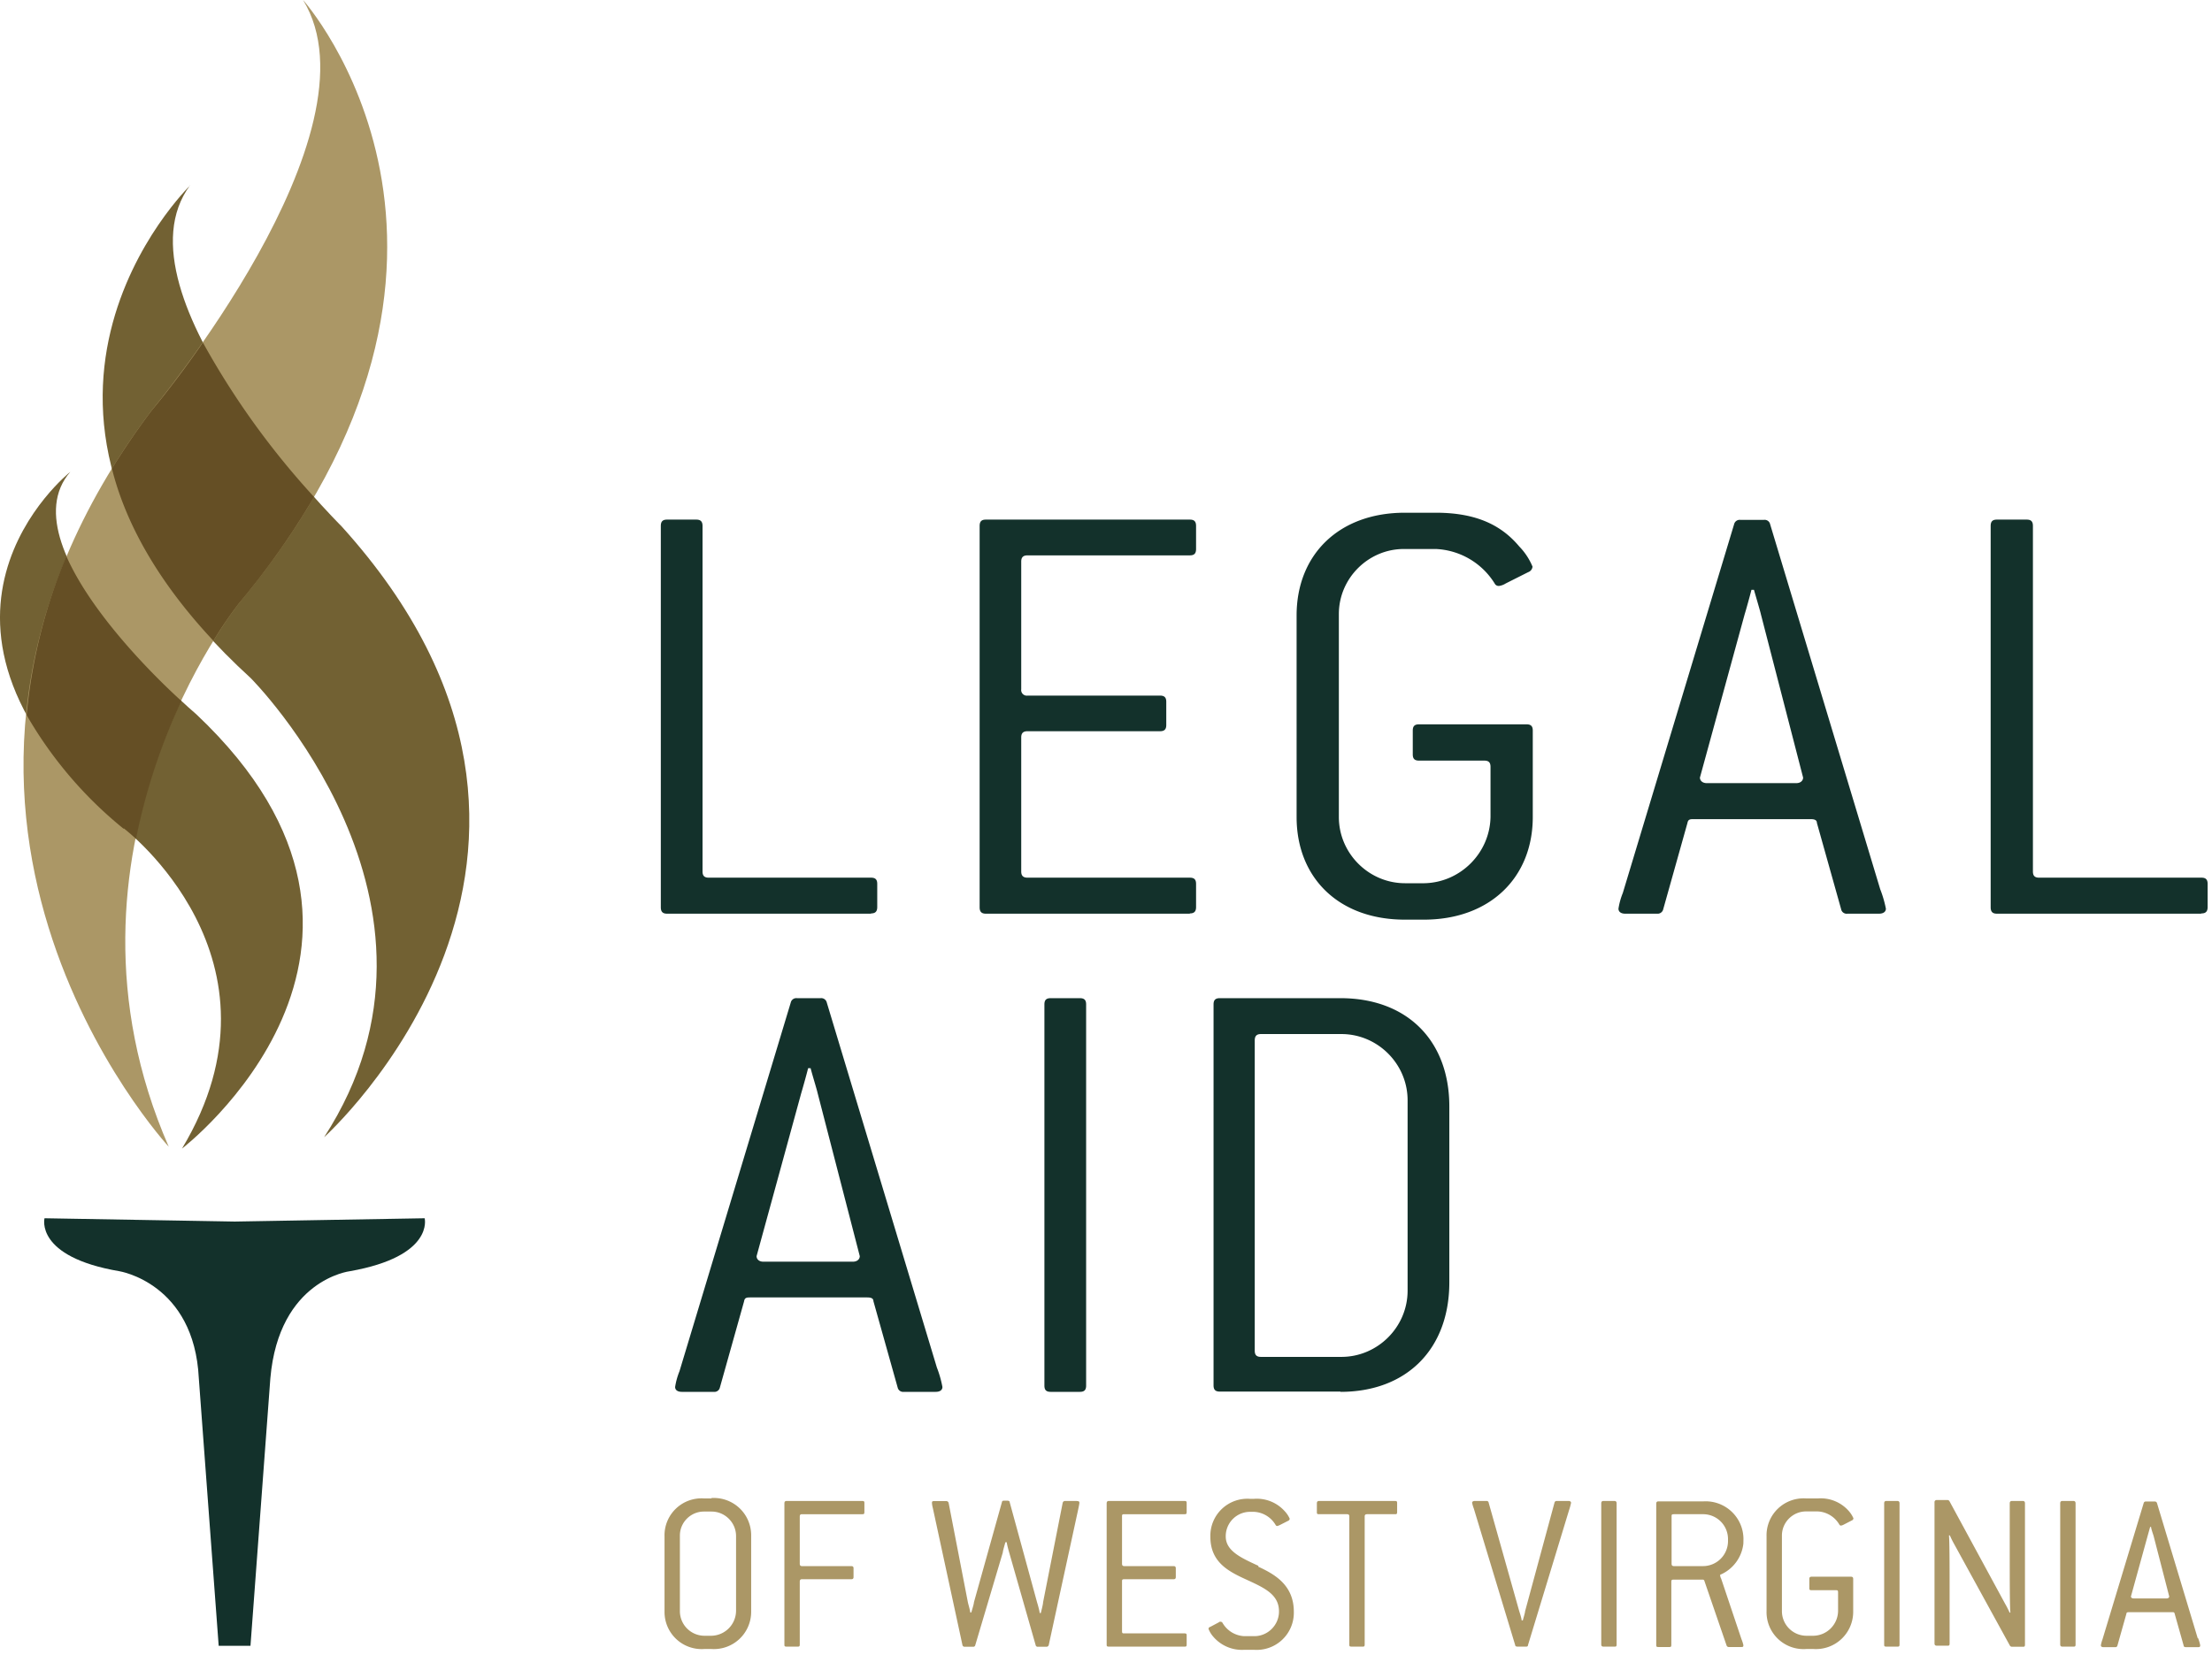
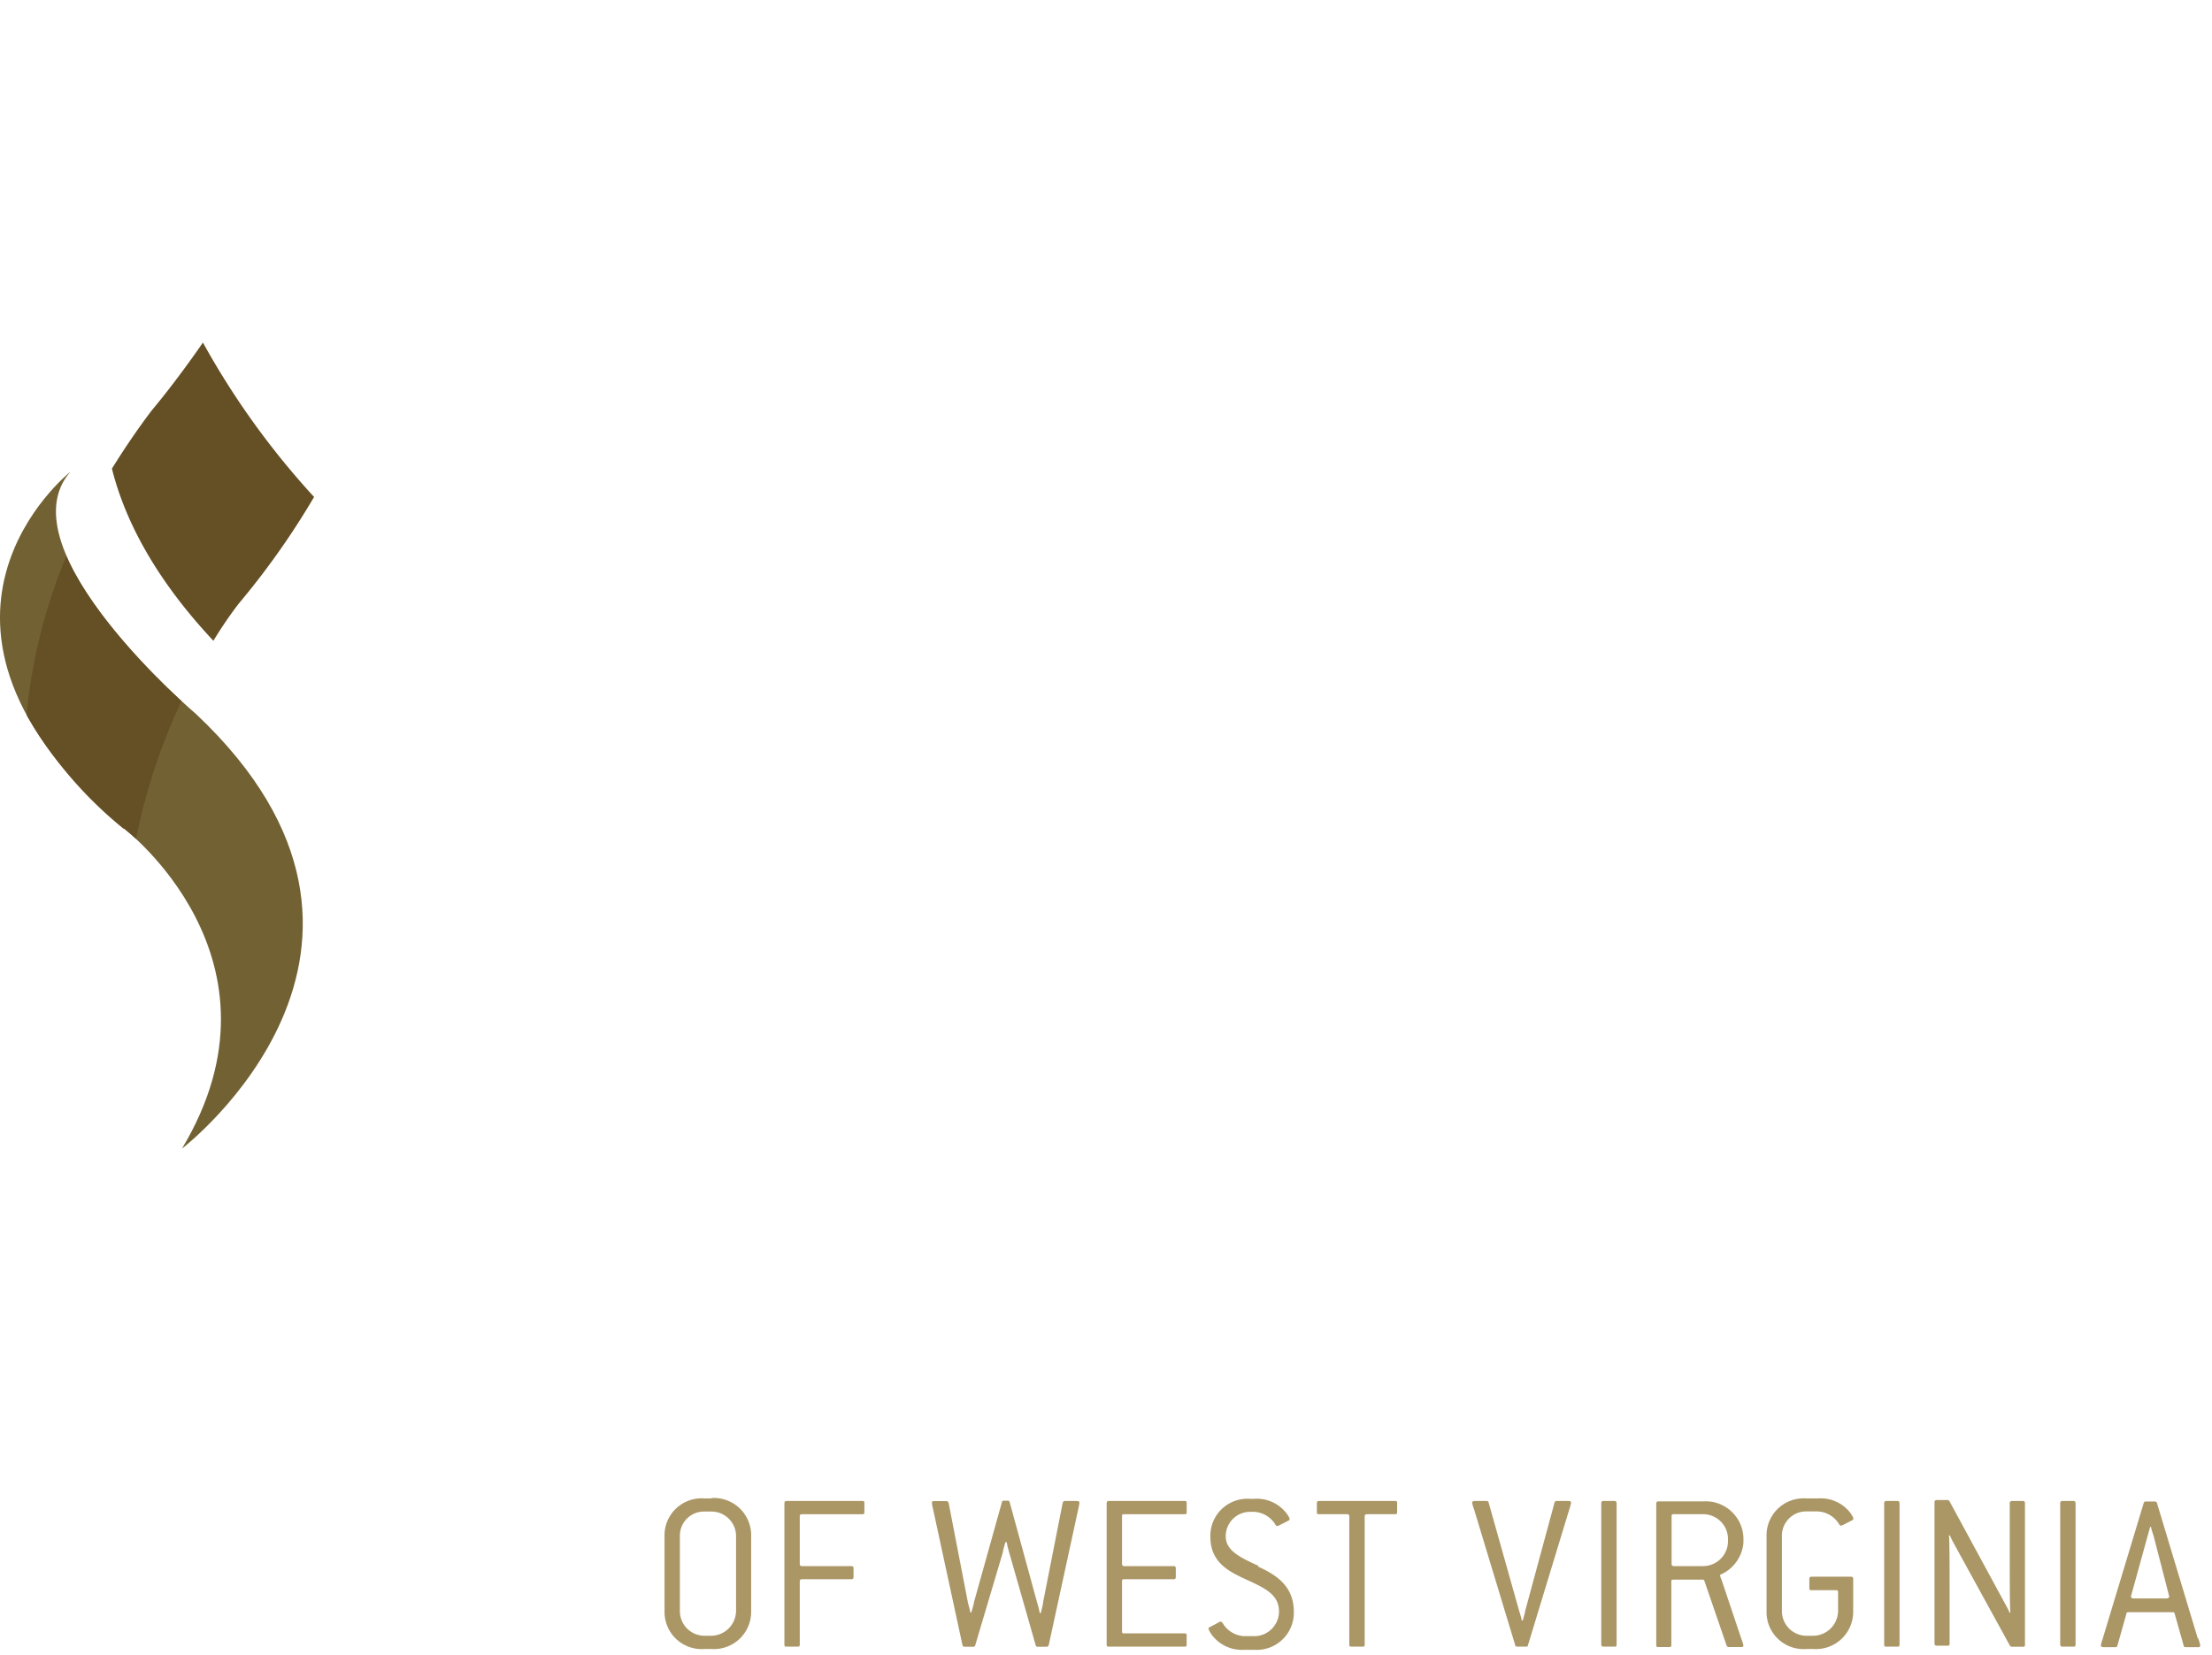
<svg xmlns="http://www.w3.org/2000/svg" xml:space="preserve" fill-rule="evenodd" stroke-linejoin="round" stroke-miterlimit="2" clip-rule="evenodd" viewBox="0 0 167 125">
  <path fill="#ab9766" fill-rule="nonzero" d="M95.01 118.25c-1.3-.6-2.47-1.12-2.47-2.22V116a1.84 1.84 0 0 1 1.83-1.83h.29a2.003 2.003 0 0 1 1.65 1 .14.14 0 0 0 .12.07.99.99 0 0 0 .23-.09l.59-.3a.18.18 0 0 0 .12-.16 2 2 0 0 0-.38-.57 2.82 2.82 0 0 0-2.33-.93h-.28a2.793 2.793 0 0 0-3 2.87c0 2 1.5 2.67 2.83 3.28 1.33.61 2.35 1.11 2.35 2.35v.01c0 1.02-.84 1.86-1.86 1.86h-.76a2.001 2.001 0 0 1-1.64-1 .172.172 0 0 0-.14-.09c-.058-.004-.1 0-.15.05l-.66.35c-.07 0-.11.09-.11.14.083.212.2.409.35.58a2.85 2.85 0 0 0 2.35 1h.74a2.803 2.803 0 0 0 3.001-2.782v-.088c0-2-1.41-2.82-2.69-3.41l.02-.06Zm44.76.82h-3c-.12 0-.17.05-.17.17v.67c0 .12 0 .18.17.18h1.82c.13 0 .18 0 .18.17v1.4a1.899 1.899 0 0 1-1.86 1.87h-.54a1.859 1.859 0 0 1-1.84-1.85v-5.72c0-.999.822-1.82 1.82-1.82h.89a2 2 0 0 1 1.63 1 .14.14 0 0 0 .12.07.596.596 0 0 0 .2-.07l.62-.32a.18.18 0 0 0 .12-.16 2.078 2.078 0 0 0-.36-.56 2.81 2.81 0 0 0-2.33-.94h-.87a2.793 2.793 0 0 0-3 2.87v5.63a2.793 2.793 0 0 0 3 2.87h.54a2.813 2.813 0 0 0 3.001-2.793v-2.497c0-.12-.05-.17-.17-.17h.03Zm-86.06-5.91h-.54a2.793 2.793 0 0 0-3 2.87v5.718a2.803 2.803 0 0 0 3 2.782h.54a2.813 2.813 0 0 0 3.001-2.793v-5.814a2.813 2.813 0 0 0-3-2.793v.03Zm112.21 10.55-3.07-10.19a.17.17 0 0 0-.18-.13h-.66a.161.161 0 0 0-.17.13l-3.11 10.29c-.054.142-.094.29-.12.44 0 .09.07.14.19.14h.89a.15.15 0 0 0 .17-.12l.68-2.41c0-.09.08-.11.17-.11h3.3c.08 0 .15 0 .17.11l.68 2.41c0 .09.08.12.17.12h.89c.12 0 .19 0 .19-.14a2.99 2.99 0 0 0-.16-.54h-.03Zm-35.98-4.5a.62.62 0 0 1-.07-.21c-.01-.074 0-.09.1-.12a2.903 2.903 0 0 0 1.65-2.31l.006-.355a2.854 2.854 0 0 0-3.005-2.835h-3.41c-.12 0-.17.06-.17.18v10.65c0 .12 0 .17.17.17h.8c.12 0 .17 0 .17-.17v-4.74c0-.12 0-.18.18-.18h2.18a.13.13 0 0 1 .14.11l1.67 4.86a.17.17 0 0 0 .16.12h.93c.13 0 .18 0 .18-.14a2.503 2.503 0 0 0-.14-.44l-1.54-4.59Zm-48.63-5.86h-.91a.18.18 0 0 0-.17.14L78.75 121c0 .16-.14.67-.17.81h-.09c0-.14-.15-.67-.19-.79l-2.07-7.57c0-.09-.08-.12-.17-.12h-.24c-.09 0-.16 0-.18.12L73.53 121c0 .13-.16.63-.2.77h-.08c0-.14-.16-.66-.18-.78l-1.45-7.49a.181.181 0 0 0-.18-.14h-.9c-.12 0-.18 0-.18.14.01.135.034.269.07.4l2.23 10.32a.16.16 0 0 0 .17.14h.63a.15.15 0 0 0 .17-.12l2.08-7c0-.12.16-.63.19-.77h.11c0 .14.15.67.18.77l2 7a.15.15 0 0 0 .17.12h.65a.17.17 0 0 0 .17-.14l2.19-10.09c.05-.23.12-.56.12-.63 0-.07 0-.14-.17-.14l-.01-.01Zm65.72-.07-.82-.001a.16.16 0 0 0-.16.181v10.65c0 .12.06.17.18.17h.78c.13 0 .18 0 .18-.17V120c0-1.38 0-3.63-.05-4.05h.07c.092.216.196.426.31.63l4.22 7.69a.18.18 0 0 0 .15.09h.82c.12 0 .17 0 .17-.17v-10.66c0-.12-.05-.18-.17-.18h-.8c-.13 0-.18.06-.18.18v4.25c0 1.38 0 3.63.05 4h-.06c-.06-.14-.26-.54-.32-.63l-4.22-7.78a.171.171 0 0 0-.15-.09Zm-3.79.07h-.82c-.12 0-.17.06-.17.18v10.65c0 .12 0 .17.17.17h.82c.12 0 .17 0 .17-.17v-10.65c0-.12-.05-.18-.17-.18Zm13.29 0h-.82c-.12 0-.17.06-.17.18v10.65c0 .12.05.17.17.17h.82c.12 0 .17 0 .17-.17v-10.65c0-.12-.05-.18-.17-.18Zm-34.65 0h-.82c-.12 0-.17.06-.17.18v10.65c0 .12.05.17.17.17h.82c.12 0 .17 0 .17-.17v-10.65c0-.12-.05-.18-.17-.18Zm-56.79 0h-5.7c-.12 0-.17.06-.17.18v10.65c0 .12 0 .17.17.17h.81c.13 0 .18 0 .18-.17v-4.74c0-.12.05-.18.17-.18h3.72c.12 0 .17-.05.17-.17v-.65c0-.12-.05-.17-.17-.17h-3.72c-.12 0-.17-.06-.17-.18v-3.57c0-.12.05-.17.17-.17h4.54c.12 0 .17 0 .17-.18v-.64c0-.12 0-.18-.17-.18Zm24.33 0h-5.7c-.12 0-.17.06-.17.18v10.65c0 .12 0 .17.17.17h5.7c.12 0 .17 0 .17-.17v-.65c0-.12 0-.18-.17-.18h-4.54c-.12 0-.17 0-.17-.17v-3.74c0-.12 0-.18.17-.18h3.72c.12 0 .17-.05.17-.17v-.65c0-.12-.05-.17-.17-.17h-3.72c-.12 0-.17-.06-.17-.18v-3.57c0-.12 0-.17.17-.17h4.54c.12 0 .17 0 .17-.18v-.64c0-.12 0-.18-.17-.18Zm15.89 0h-5.72c-.12 0-.17.06-.17.18v.64c0 .13 0 .18.17.18h2.11c.12 0 .17.05.17.17v9.66c0 .12 0 .17.17.17h.82c.12 0 .17 0 .17-.17v-9.66c0-.12.06-.17.18-.17h2.1c.12 0 .17 0 .17-.18v-.64c0-.12 0-.18-.17-.18Zm13.11 0h-.89a.161.161 0 0 0-.17.13l-2.22 8.2c0 .12-.14.55-.17.69h-.09c0-.14-.14-.57-.18-.69l-2.31-8.2a.15.15 0 0 0-.148-.131l-.911.001c-.12 0-.19.06-.19.14.03.15.075.297.13.44l3.12 10.3c0 .09.09.12.18.12h.62c.09 0 .16 0 .17-.12l3.1-10.19c.062-.18.112-.364.15-.55 0-.08-.07-.14-.19-.14Zm-62.85 8.31a1.899 1.899 0 0 1-1.86 1.87h-.54a1.859 1.859 0 0 1-1.84-1.85v-5.72c0-.993.818-1.81 1.81-1.81h.58c1.016 0 1.85.835 1.85 1.85v5.66Zm108.01-.95h-2.5c-.13 0-.2-.07-.2-.15l1.26-4.57.19-.68h.07c0 .14.17.6.19.68l1.18 4.57c0 .08-.07.15-.19.15Zm-35-2.44h-2.2c-.13 0-.18-.06-.18-.18v-3.57c0-.12 0-.17.18-.17h2.2a1.879 1.879 0 0 1 1.88 1.85v.19a1.89 1.89 0 0 1-1.88 1.88Z" />
-   <path fill="#13312b" fill-rule="nonzero" d="m32.08 92-14.36.25L3.36 92s-.75 2.91 5.65 4c0 0 5.65.89 6 8.09l1.5 20.2h2.4l1.5-20.2c.65-7.45 6-8.09 6-8.09 6.4-1.13 5.65-4 5.65-4" />
  <path fill="#726133" fill-rule="nonzero" d="M5.31 35.63s-14.3 11.31 4.03 26.92c0 0 13 9.87 4.4 24.19 0 0 19.77-15.15 1.09-32.79 0 0-14.64-12.44-9.52-18.32" />
-   <path fill="#726133" fill-rule="nonzero" d="M14.36 14S-3.2 31 18.93 51.21c0 0 17 17 5.54 34.67 0 0 23.76-21.32 1.32-46.13 0 0-17.59-17.5-11.43-25.77" />
-   <path fill="#ab9766" fill-rule="nonzero" d="M22.88 0s17.13 19.16-4.87 45.6c0 0-15 18.73-5.27 41 0 0-23.76-25.67-1.33-55.56C11.44 31 29.01 10 22.88 0" />
  <path fill="#654f25" fill-rule="nonzero" d="M9.34 62.55s.36.28.93.8a45.666 45.666 0 0 1 3.43-10.41C11.56 51 6.93 46.36 5.01 42a40.861 40.861 0 0 0-3 12 30.742 30.742 0 0 0 7.34 8.6m14.38-25.05a60.384 60.384 0 0 1-8.41-11.68C13.16 29 11.45 31 11.45 31c-1.11 1.47-2.1 2.94-3 4.39 1 4 3.36 8.41 7.66 13a31.43 31.43 0 0 1 1.9-2.79 58.977 58.977 0 0 0 5.69-8.05" />
-   <path fill="#13312b" fill-rule="nonzero" d="M70.64 105.11h-2.4a.422.422 0 0 1-.47-.33l-1.83-6.52c0-.24-.23-.28-.47-.28h-8.82c-.24 0-.43 0-.47.28l-1.83 6.52a.422.422 0 0 1-.47.33h-2.4c-.33 0-.51-.14-.51-.37a5.35 5.35 0 0 1 .33-1.19l8.4-27.84a.431.431 0 0 1 .47-.33h1.78a.431.431 0 0 1 .47.33l8.31 27.56c.186.476.327.968.42 1.47 0 .23-.18.37-.51.37Zm10.89 0h-2.21c-.33 0-.47-.14-.47-.47V75.85c0-.33.14-.47.47-.47h2.21c.33 0 .47.14.47.47v28.79c0 .33-.14.47-.47.47Zm19.67-.02h-9.11c-.33 0-.47-.14-.47-.47V75.85c0-.33.14-.47.47-.47h9.11c5 0 8.22 3.17 8.22 8.18v13.28c0 5.06-3.24 8.27-8.22 8.27v-.02Zm5.07-7.68V83.09c0-2.743-2.256-5-5-5H95.2c-.33 0-.47.15-.47.48V102c0 .33.14.47.47.47h6.07c2.744 0 5-2.257 5-5v-.06ZM61.72 82.52c-.05-.24-.43-1.47-.52-1.85h-.19c-.09.38-.42 1.56-.51 1.85l-3.38 12.34c0 .23.18.42.51.42h6.76c.33 0 .52-.19.52-.42l-3.19-12.34Zm46.718-43.8c3.127.008 4.968 1.006 6.263 2.55.426.439.766.955 1 1.52a.49.49 0 0 1-.33.42l-1.69.85a1.283 1.283 0 0 1-.51.19.34.34 0 0 1-.33-.19 5.513 5.513 0 0 0-4.42-2.6l-2.431-.001c-2.693 0-4.91 2.217-4.91 4.91V61.7c0 2.743 2.258 5 5 5h1.45c2.724-.053 4.948-2.277 5-5v-3.79c0-.33-.14-.47-.47-.47h-4.93c-.33 0-.47-.14-.47-.47v-1.8c0-.33.14-.47.47-.47h8.12c.33 0 .47.14.47.47v6.53c0 4.58-3.24 7.75-8.22 7.75h-1.44c-5 0-8.17-3.17-8.17-7.75V46.48c0-4.59 3.19-7.76 8.17-7.76h2.379ZM141.86 69h-2.39a.422.422 0 0 1-.47-.34l-1.83-6.52c0-.24-.24-.28-.47-.28h-8.83c-.24 0-.42 0-.47.28l-1.83 6.52a.432.432 0 0 1-.47.34h-2.4c-.33 0-.51-.15-.51-.38a5.35 5.35 0 0 1 .33-1.19l8.4-27.84a.431.431 0 0 1 .47-.33h1.78a.422.422 0 0 1 .47.33l8.31 27.56c.187.476.33.968.43 1.47 0 .23-.19.38-.52.38Zm-76.1 0h-15.4c-.33 0-.47-.15-.47-.48v-28.8c0-.34.14-.48.47-.48h2.21c.32 0 .47.14.47.48v26.09c0 .33.14.47.47.47h12.25c.33 0 .47.14.47.47v1.75c0 .33-.14.48-.47.48V69Zm24.07 0h-15.4c-.33 0-.47-.15-.47-.48v-28.8c0-.34.14-.48.47-.48h15.4c.33 0 .47.14.47.48v1.74c0 .34-.14.48-.47.48H77.58c-.33 0-.48.14-.48.47v9.64a.423.423 0 0 0 .48.48h10c.33 0 .47.14.47.47v1.75c0 .33-.14.47-.47.47h-10c-.33 0-.48.14-.48.47v10.12c0 .33.15.47.48.47h12.25c.33 0 .47.14.47.47v1.75c0 .33-.14.48-.47.48V69Zm76.33 0h-15.4c-.33 0-.47-.15-.47-.48v-28.8c0-.34.14-.48.47-.48h2.25c.33 0 .47.14.47.48v26.09c0 .33.14.47.47.47h12.26c.32 0 .46.14.46.47v1.75c0 .33-.14.48-.46.48l-.05.02Zm-33.22-22.62c-.05-.24-.42-1.47-.52-1.84h-.19c-.09.37-.42 1.56-.51 1.84l-3.38 12.34c0 .23.19.42.51.42h6.77c.32 0 .51-.19.51-.42l-3.19-12.34Z" />
</svg>